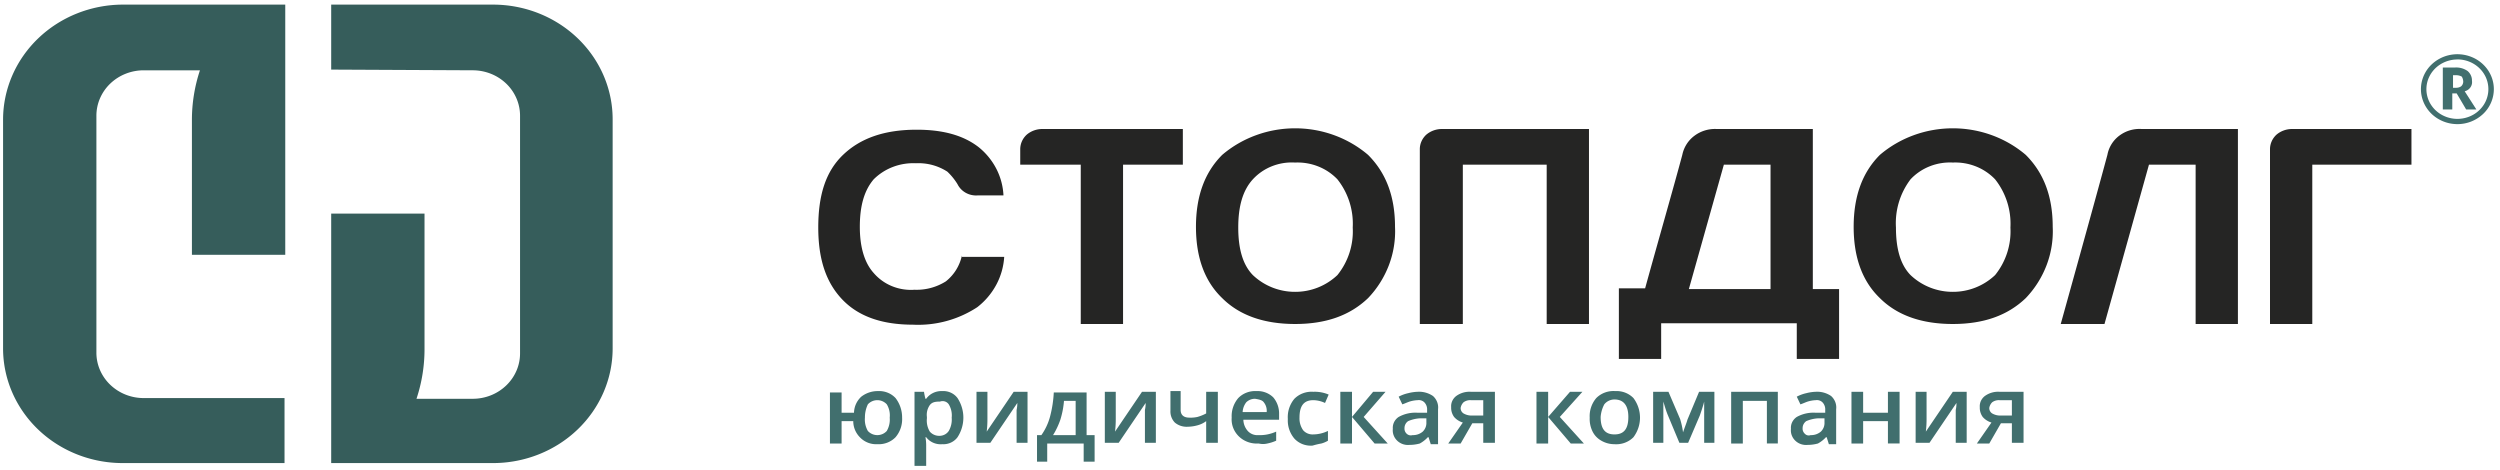
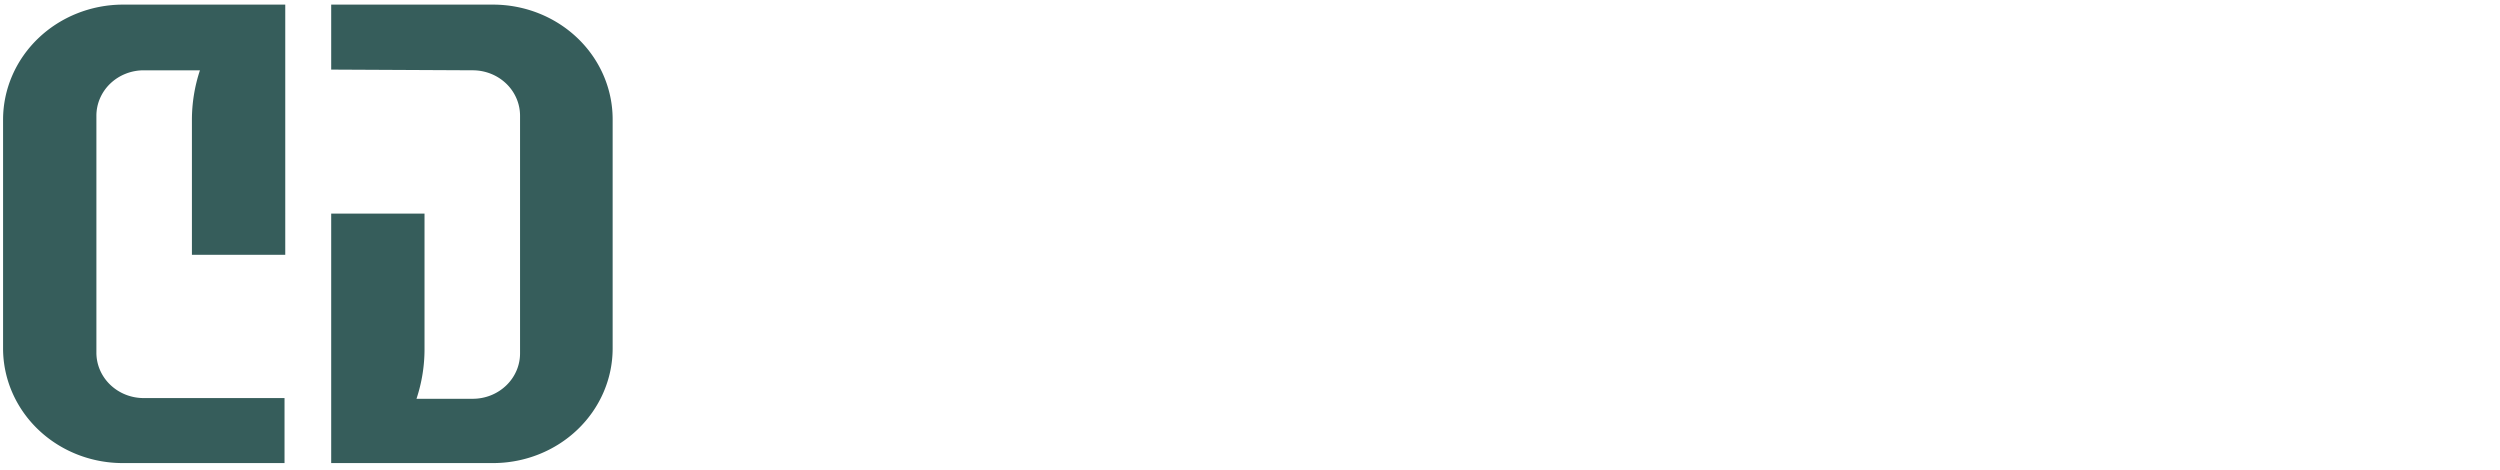
<svg xmlns="http://www.w3.org/2000/svg" width="271" height="51" fill="none">
  <g clip-path="url(#a)">
    <path fill="#365D5B" fill-rule="evenodd" d="M20.805 27.621h10.117V.5H13.296c-3.434.014-6.722 1.327-9.15 3.654S.348 9.634.333 12.924v24.849c.002 3.294 1.369 6.453 3.8 8.783 2.43 2.33 5.726 3.639 9.163 3.641h17.547v-7.046H15.588a5.324 5.324 0 0 1-1.967-.372 5.15 5.15 0 0 1-1.668-1.068c-.477-.457-.856-1-1.114-1.598a4.741 4.741 0 0 1-.389-1.886V12.546a4.741 4.741 0 0 1 .39-1.886 4.908 4.908 0 0 1 1.113-1.599 5.15 5.15 0 0 1 1.668-1.067 5.324 5.324 0 0 1 1.967-.373h6.086a17.087 17.087 0 0 0-.87 5.379v14.621ZM46.018 37.85c0 1.825-.293 3.639-.87 5.378h6.087a5.324 5.324 0 0 0 1.967-.372 5.15 5.15 0 0 0 1.668-1.068c.477-.457.856-1 1.114-1.598a4.74 4.74 0 0 0 .389-1.886V12.546a4.741 4.741 0 0 0-.39-1.886A4.908 4.908 0 0 0 54.87 9.06a5.15 5.15 0 0 0-1.668-1.067 5.323 5.323 0 0 0-1.967-.373l-15.334-.076V.5h17.547c3.437.002 6.733 1.312 9.164 3.641 2.43 2.33 3.797 5.489 3.799 8.783v24.849c-.002 3.294-1.369 6.453-3.8 8.783-2.43 2.33-5.726 3.639-9.163 3.641H35.901V23.151h10.117V37.85Z" clip-rule="evenodd" />
-     <path fill="#416F6E" fill-rule="evenodd" d="M97.078 43.151a2.373 2.373 0 0 0-.858-.586 2.462 2.462 0 0 0-1.039-.171 2.9 2.9 0 0 0-1.818.606 2.445 2.445 0 0 0-.79 1.742h-1.344v-2.197h-1.264v5.53h1.264v-2.424h1.265c-.002.339.068.674.203.986.136.312.336.595.587.833.235.23.52.41.832.528.314.118.65.17.986.153.367.02.735-.036 1.076-.167.342-.131.649-.333.9-.59a3.021 3.021 0 0 0 .711-2.121 3.44 3.44 0 0 0-.71-2.122Zm-3.004.682c.127-.142.285-.256.462-.335a1.402 1.402 0 0 1 1.132 0c.177.079.335.193.462.335.26.436.37.94.316 1.44.044.499-.066 1-.316 1.439a1.348 1.348 0 0 1-.462.335 1.402 1.402 0 0 1-1.132 0 1.348 1.348 0 0 1-.462-.335c-.25-.44-.36-.94-.316-1.44a3.282 3.282 0 0 1 .317-1.439ZM103.796 47.394a3.887 3.887 0 0 0 .633-2.12c0-.75-.219-1.486-.633-2.122a1.864 1.864 0 0 0-.727-.586 1.957 1.957 0 0 0-.932-.172 2.078 2.078 0 0 0-.983.2 1.977 1.977 0 0 0-.756.634h-.079a5.955 5.955 0 0 1-.158-.758h-1.028v8.03h1.265v-2.272a4.856 4.856 0 0 0-.079-.834h.079c.197.26.461.465.765.598.305.133.64.188.974.16.321.02.642-.04.932-.172.291-.133.541-.334.727-.586Zm-.948-3.56c.26.436.371.94.316 1.44.045.498-.065.999-.316 1.438a1.181 1.181 0 0 1-.407.376 1.243 1.243 0 0 1-.541.155 1.385 1.385 0 0 1-.611-.1 1.325 1.325 0 0 1-.496-.355 2.313 2.313 0 0 1-.316-1.44v-.15c-.06-.452.052-.91.316-1.288.237-.304.553-.38 1.107-.38a.821.821 0 0 1 .53-.01.784.784 0 0 1 .418.314ZM105.852 42.47V48h1.501l2.925-4.318c.002.254-.024.508-.079.757V48h1.185v-5.53h-1.501l-2.925 4.318c.057-.478.083-.959.079-1.44V42.47h-1.185ZM118.656 47.167h-.869v-4.621h-3.557a12.697 12.697 0 0 1-.395 2.576 6.288 6.288 0 0 1-.949 2.045h-.474v2.879h1.106v-1.97h3.952v1.97h1.186v-2.879Zm-4.505 0a8.34 8.34 0 0 0 .79-1.667c.208-.666.34-1.352.395-2.045h1.265v3.712h-2.45ZM119.763 42.47V48h1.501l2.925-4.318c.002.254-.024.508-.079.757V48h1.185v-5.53h-1.501l-2.925 4.318c.057-.478.083-.959.079-1.44V42.47h-1.185ZM126.876 42.47v2.045a1.724 1.724 0 0 0 .474 1.288c.194.163.419.287.664.365.244.078.502.108.759.09a4.178 4.178 0 0 0 1.028-.152 2.72 2.72 0 0 0 .948-.455V48h1.265v-5.53h-1.265v2.348a4.95 4.95 0 0 1-.948.379 3.38 3.38 0 0 1-.87.075c-.632 0-.948-.303-.948-.833v-2.045h-1.107v.075ZM137.388 48.075c.327-.066.646-.168.949-.303v-.984a4.591 4.591 0 0 1-.949.303c-.311.062-.63.088-.948.075a1.438 1.438 0 0 1-.651-.088 1.387 1.387 0 0 1-.535-.366 1.91 1.91 0 0 1-.474-1.212h3.873v-.606a2.693 2.693 0 0 0-.632-1.819 2.377 2.377 0 0 0-.833-.528 2.46 2.46 0 0 0-.985-.153 2.602 2.602 0 0 0-1.076.167c-.342.131-.649.333-.9.59a3.023 3.023 0 0 0-.712 2.121c-.029.376.026.753.163 1.106.136.353.351.673.628.94.278.266.612.471.981.602.368.13.761.184 1.153.155.311.076.637.076.948 0Zm-.395-4.47c.241.304.354.682.316 1.061h-2.608c.02-.383.157-.752.395-1.06.124-.121.271-.217.434-.282.163-.065.338-.098.515-.097.474.076.79.152.948.379ZM143.237 48.076c.251-.069.49-.17.712-.303v-1.06c-.49.24-1.031.37-1.581.378a1.378 1.378 0 0 1-.61-.1 1.32 1.32 0 0 1-.497-.354 2.208 2.208 0 0 1-.395-1.364c0-1.288.474-1.894 1.502-1.894.44.01.872.113 1.265.303l.395-.909a3.808 3.808 0 0 0-1.66-.303 2.674 2.674 0 0 0-1.117.157 2.575 2.575 0 0 0-.938.6 3.092 3.092 0 0 0-.712 2.198 3.023 3.023 0 0 0 .712 2.12c.245.266.551.472.894.604.343.131.714.184 1.082.154.311-.094.628-.17.948-.227ZM146.557 45.197V42.47h-1.265v5.606h1.265v-2.879l2.45 2.879h1.423l-2.608-2.879 2.371-2.727h-1.344l-2.292 2.727ZM155.884 48.075v-3.712c.033-.264 0-.533-.097-.783a1.677 1.677 0 0 0-.457-.656 2.67 2.67 0 0 0-1.659-.455 4.81 4.81 0 0 0-1.028.152c-.359.08-.705.207-1.027.379l.395.833c.237-.076.553-.227.79-.303.282-.087.574-.138.87-.151a.86.86 0 0 1 .438.047c.14.053.261.141.352.256.172.216.256.485.237.757v.303h-1.027a3.715 3.715 0 0 0-2.055.455 1.443 1.443 0 0 0-.497.563c-.11.226-.157.476-.136.725-.026.235.003.472.085.695.082.223.215.425.39.592.174.167.385.295.618.374.232.078.48.106.725.081a4.29 4.29 0 0 0 1.107-.151c.326-.18.62-.411.869-.682h.079l.237.757h.791v-.076Zm-3.399-1.06a.753.753 0 0 1-.19-.278.723.723 0 0 1-.047-.328.91.91 0 0 1 .395-.758 3.75 3.75 0 0 1 1.265-.303h.711v.455a1.26 1.26 0 0 1-.09.532c-.068.17-.172.324-.305.453a1.625 1.625 0 0 1-1.107.379.64.64 0 0 1-.632-.152ZM159.599 45.879h1.185v2.12h1.265v-5.53h-2.609a2.443 2.443 0 0 0-1.58.455 1.422 1.422 0 0 0-.435.54 1.366 1.366 0 0 0-.119.672c-.017.377.094.75.317 1.06.248.286.578.497.948.607l-1.581 2.273h1.344l1.265-2.197Zm-.949-2.273c.226-.165.507-.245.79-.227h1.344v1.666h-1.185a1.743 1.743 0 0 1-.949-.227.694.694 0 0 1-.241-.263.67.67 0 0 1-.075-.343c.039-.228.149-.44.316-.606ZM167.819 45.197V42.47h-1.265v5.606h1.265v-2.879l2.45 2.879h1.423l-2.609-2.879 2.451-2.727h-1.344l-2.371 2.727ZM177.066 43.151a2.506 2.506 0 0 0-.9-.59 2.6 2.6 0 0 0-1.076-.167 2.67 2.67 0 0 0-1.116.157 2.58 2.58 0 0 0-.939.6 3.023 3.023 0 0 0-.711 2.122 3.078 3.078 0 0 0 .316 1.515c.206.412.536.755.949.985.428.249.921.38 1.422.378.38.028.761-.026 1.117-.157.355-.13.676-.336.938-.6.462-.619.711-1.36.711-2.121 0-.761-.249-1.503-.711-2.122Zm-3.161.682c.129-.164.296-.298.488-.39.192-.092.404-.14.618-.14.949 0 1.502.606 1.502 1.894 0 1.288-.474 1.894-1.502 1.894-1.027 0-1.501-.606-1.501-1.894.036-.475.17-.939.395-1.364ZM182.125 45.424l-1.265-2.954h-1.66V48h1.107v-4.47c.158.53.316 1.06.474 1.44l1.265 3.03h.948l1.265-2.955c.079-.227.237-.681.395-1.212l.079-.303V48h1.107v-5.53h-1.66l-1.265 3.03c-.079.303-.237.682-.395 1.136l-.079.228a8.665 8.665 0 0 0-.316-1.44ZM187.658 42.47v5.606h1.264v-4.621h2.609v4.62h1.185V42.47h-5.058ZM199.039 48.075v-3.712c.033-.264 0-.533-.096-.783a1.687 1.687 0 0 0-.457-.656 2.674 2.674 0 0 0-1.66-.455 4.8 4.8 0 0 0-1.027.152c-.359.08-.705.207-1.028.379l.395.833c.238-.076.554-.227.791-.303.281-.087.574-.138.869-.151a.863.863 0 0 1 .439.047.83.83 0 0 1 .352.256c.172.216.256.485.237.757v.303h-1.028a3.715 3.715 0 0 0-2.055.455 1.44 1.44 0 0 0-.496.563 1.37 1.37 0 0 0-.136.725c-.026.235.003.472.085.695.082.223.215.425.389.592.175.167.386.295.618.374.233.078.481.106.726.081a4.283 4.283 0 0 0 1.106-.151c.327-.18.621-.411.87-.682h.079l.237.757h.79v-.076Zm-3.398-1.06a.753.753 0 0 1-.19-.278.723.723 0 0 1-.047-.328.899.899 0 0 1 .102-.424.944.944 0 0 1 .293-.334 3.745 3.745 0 0 1 1.264-.303h.712v.455a1.26 1.26 0 0 1-.09.532c-.068.17-.172.324-.305.453a1.625 1.625 0 0 1-1.107.379.593.593 0 0 1-.341.02.571.571 0 0 1-.291-.172ZM200.699 42.47v5.606h1.265V45.65h2.687v2.425h1.265V42.47h-1.265v2.273h-2.687V42.47h-1.265ZM207.655 42.47V48h1.502l2.924-4.318a3.33 3.33 0 0 1-.079.757V48h1.186v-5.53h-1.502l-2.925 4.318c.057-.478.083-.959.079-1.44V42.47h-1.185ZM216.902 45.879h1.186v2.12h1.265v-5.53h-2.609a2.443 2.443 0 0 0-1.58.455 1.422 1.422 0 0 0-.435.54 1.366 1.366 0 0 0-.119.672c-.017.377.094.75.316 1.06.249.286.579.497.949.607l-1.581 2.273h1.344l1.264-2.197Zm-.948-2.273c.226-.165.507-.245.79-.227h1.344v1.666h-1.186a1.742 1.742 0 0 1-.948-.227.694.694 0 0 1-.241-.263.66.66 0 0 1-.075-.343c.039-.228.149-.44.316-.606ZM265.828 9.515h.395a.956.956 0 0 0 .554-.151.675.675 0 0 0 .237-.53 1.076 1.076 0 0 0-.158-.53 1.271 1.271 0 0 0-.633-.152h-.316v1.363h-.079Zm2.134-.757a.986.986 0 0 1-.168.713 1.07 1.07 0 0 1-.622.423l1.264 1.97h-1.106l-1.028-1.743h-.474v1.743h-1.027V7.318h1.343a2.16 2.16 0 0 1 1.344.38c.154.133.276.297.358.48.082.183.122.38.116.58Z" clip-rule="evenodd" />
-     <path fill="#252524" fill-rule="evenodd" d="M186.867 17.848h5.059v13.485h-8.853l3.794-13.485Zm9.643 13.485V13.984h-10.433a3.71 3.71 0 0 0-2.404.736 3.434 3.434 0 0 0-1.311 2.067c-.869 3.258-2.845 10.152-4.031 14.47h-2.845v7.652h4.584v-3.864h14.701v3.864h4.585v-7.576h-2.846Zm-74.771 3.788V17.848h6.481v-3.864h-15.255c-.611.005-1.2.22-1.66.607a2.184 2.184 0 0 0-.527.724 2.108 2.108 0 0 0-.184.866v1.667h6.56v17.273h4.585Zm128.913 0V17.848h10.75v-3.864h-12.963c-.611.005-1.2.22-1.66.607a2.184 2.184 0 0 0-.527.724 2.108 2.108 0 0 0-.184.866v18.94h4.584Zm-43.55-15.682a5.74 5.74 0 0 1 2.076-1.409 5.96 5.96 0 0 1 2.508-.41 6.074 6.074 0 0 1 2.503.42 5.856 5.856 0 0 1 2.081 1.399 7.75 7.75 0 0 1 1.66 5.227 7.54 7.54 0 0 1-1.66 5.152 6.633 6.633 0 0 1-4.584 1.817 6.633 6.633 0 0 1-4.584-1.817c-1.107-1.137-1.581-2.88-1.581-5.152a7.861 7.861 0 0 1 1.581-5.227Zm-3.32 12.879c1.897 1.894 4.584 2.803 7.904 2.803 3.319 0 5.928-.91 7.904-2.803a10.666 10.666 0 0 0 2.264-3.585c.502-1.326.726-2.733.66-4.143 0-3.257-.948-5.833-2.924-7.803-2.179-1.854-4.991-2.878-7.904-2.878-2.914 0-5.726 1.024-7.904 2.878-1.897 1.894-2.846 4.47-2.846 7.803 0 3.334.949 5.91 2.846 7.728Zm-45.211 2.803V17.848h9.09v17.273h4.584V13.984h-15.966c-.611.005-1.2.22-1.66.607a2.184 2.184 0 0 0-.527.724 2.092 2.092 0 0 0-.184.866v18.94h4.663Zm-22.763-15.682a5.63 5.63 0 0 1 2.071-1.42 5.85 5.85 0 0 1 2.513-.398 6.074 6.074 0 0 1 2.503.42 5.856 5.856 0 0 1 2.081 1.398 7.75 7.75 0 0 1 1.66 5.227 7.54 7.54 0 0 1-1.66 5.152 6.633 6.633 0 0 1-4.584 1.817 6.633 6.633 0 0 1-4.584-1.817c-1.107-1.137-1.581-2.88-1.581-5.152 0-2.273.474-4.015 1.581-5.227Zm-3.32 12.879c1.897 1.894 4.584 2.803 7.904 2.803 3.32 0 5.928-.91 7.904-2.803a10.65 10.65 0 0 0 2.264-3.585c.502-1.326.726-2.733.66-4.143 0-3.257-.948-5.833-2.924-7.803-2.179-1.854-4.991-2.878-7.904-2.878-2.913 0-5.726 1.024-7.904 2.878-1.897 1.894-2.846 4.47-2.846 7.803 0 3.334.949 5.91 2.846 7.728Zm-28.217-4.621a4.87 4.87 0 0 1-1.739 2.803 5.942 5.942 0 0 1-3.399.909 5.41 5.41 0 0 1-2.445-.39 5.195 5.195 0 0 1-1.981-1.428c-1.028-1.137-1.502-2.88-1.502-5 0-2.273.474-3.94 1.502-5.152a5.975 5.975 0 0 1 2.095-1.348c.79-.3 1.64-.435 2.49-.395a5.77 5.77 0 0 1 3.398.91c.43.405.802.864 1.106 1.363.196.395.513.723.908.94.396.216.852.311 1.306.272h2.766a7.03 7.03 0 0 0-.772-2.883 7.324 7.324 0 0 0-1.915-2.344c-1.66-1.288-3.873-1.894-6.719-1.894-3.478 0-6.086.91-7.983 2.727-1.897 1.819-2.687 4.394-2.687 7.88 0 3.484.87 5.984 2.608 7.802 1.739 1.818 4.268 2.727 7.667 2.727a11.691 11.691 0 0 0 6.956-1.893 7.642 7.642 0 0 0 2.063-2.431 7.33 7.33 0 0 0 .861-3.024h-4.584v-.151ZM242.59 13.984v21.137h-4.584V17.848h-5.058l-4.822 17.273h-4.742s3.715-13.334 5.058-18.334a3.366 3.366 0 0 1 1.296-2.084 3.64 3.64 0 0 1 2.419-.719h10.433Z" clip-rule="evenodd" />
-     <path fill="#416F6E" d="M266.381 13.455a4.075 4.075 0 0 1-2.195-.639 3.827 3.827 0 0 1-1.456-1.7 3.646 3.646 0 0 1-.225-2.188 3.744 3.744 0 0 1 1.082-1.94 4.01 4.01 0 0 1 2.023-1.036 4.113 4.113 0 0 1 2.284.215 3.919 3.919 0 0 1 1.773 1.395c.435.623.666 1.356.666 2.105a3.71 3.71 0 0 1-1.157 2.678 4.04 4.04 0 0 1-2.795 1.11Zm0-7.008c-.664 0-1.313.189-1.866.543a3.254 3.254 0 0 0-1.237 1.445 3.095 3.095 0 0 0-.191 1.86c.129.624.449 1.198.919 1.649.47.45 1.068.756 1.72.88.652.125 1.327.061 1.941-.183a3.33 3.33 0 0 0 1.507-1.185 3.12 3.12 0 0 0 .313-3.024 3.195 3.195 0 0 0-.728-1.047 3.37 3.37 0 0 0-1.09-.7 3.488 3.488 0 0 0-1.288-.245v.007Z" />
  </g>
  <defs>
    <clipPath id="a">
-       <path fill="#fff" d="M.333.5h270v50h-270z" />
+       <path fill="#fff" d="M.333.5h270v50h-270" />
    </clipPath>
  </defs>
</svg>